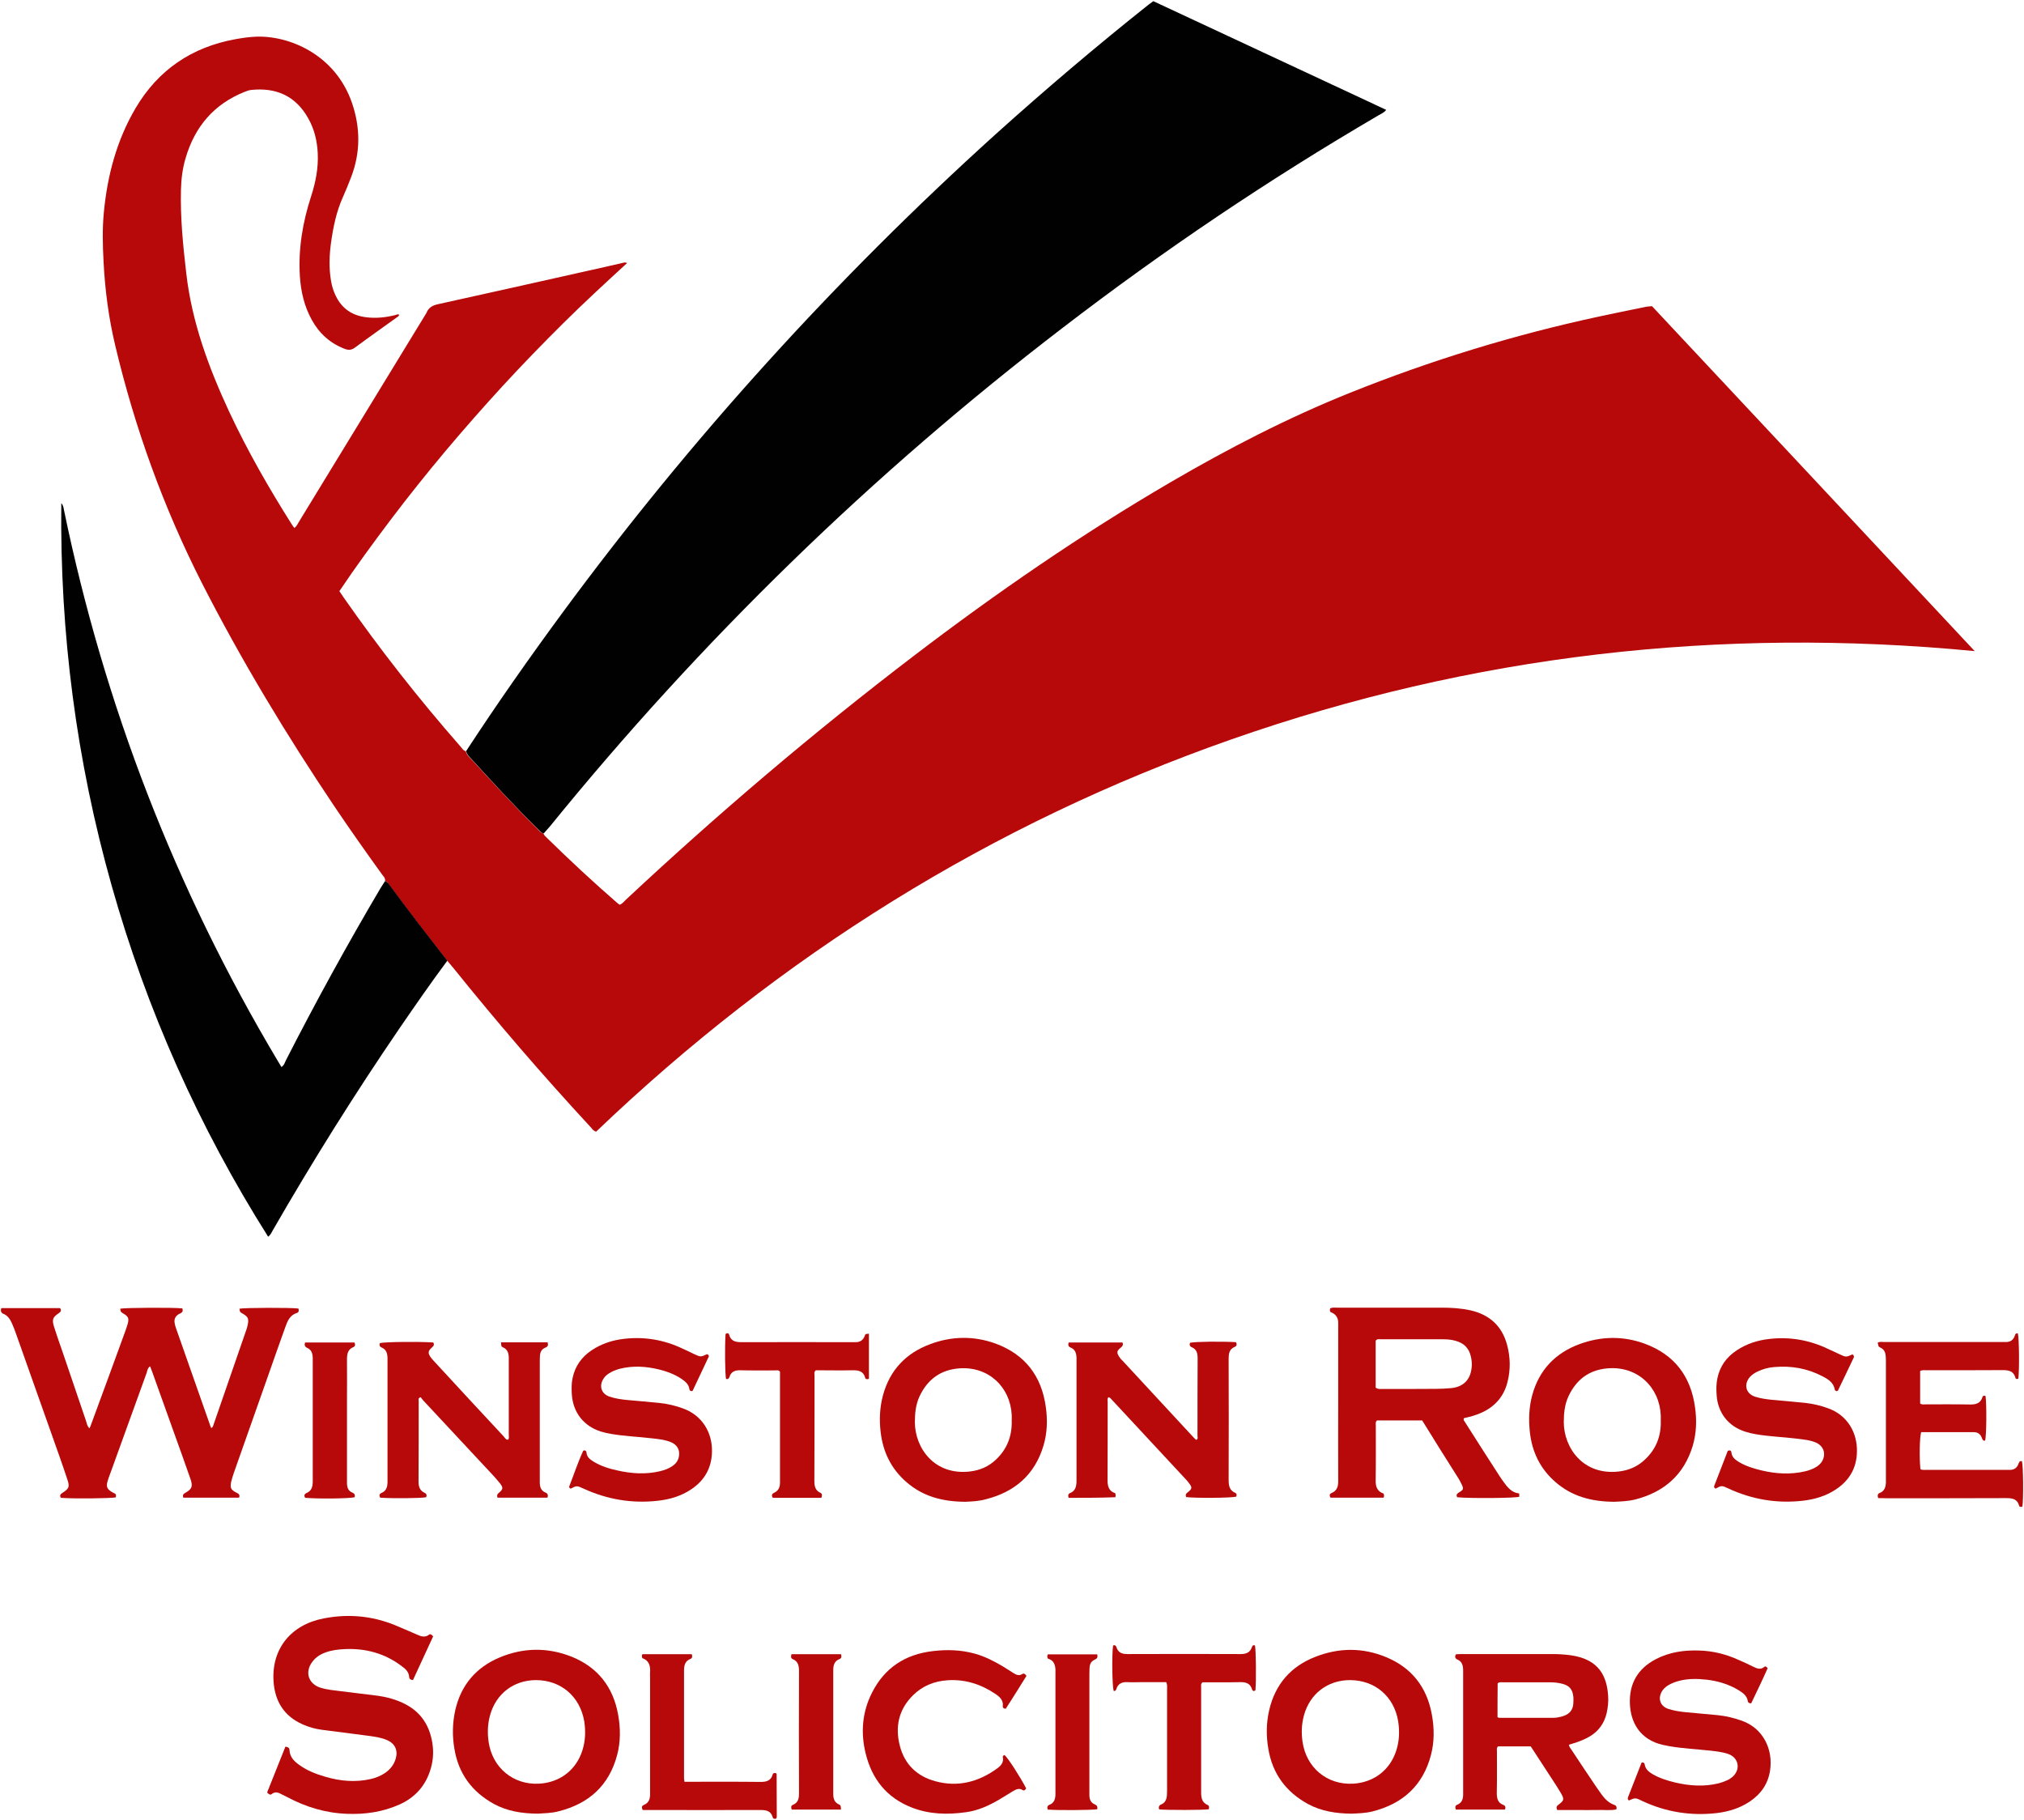
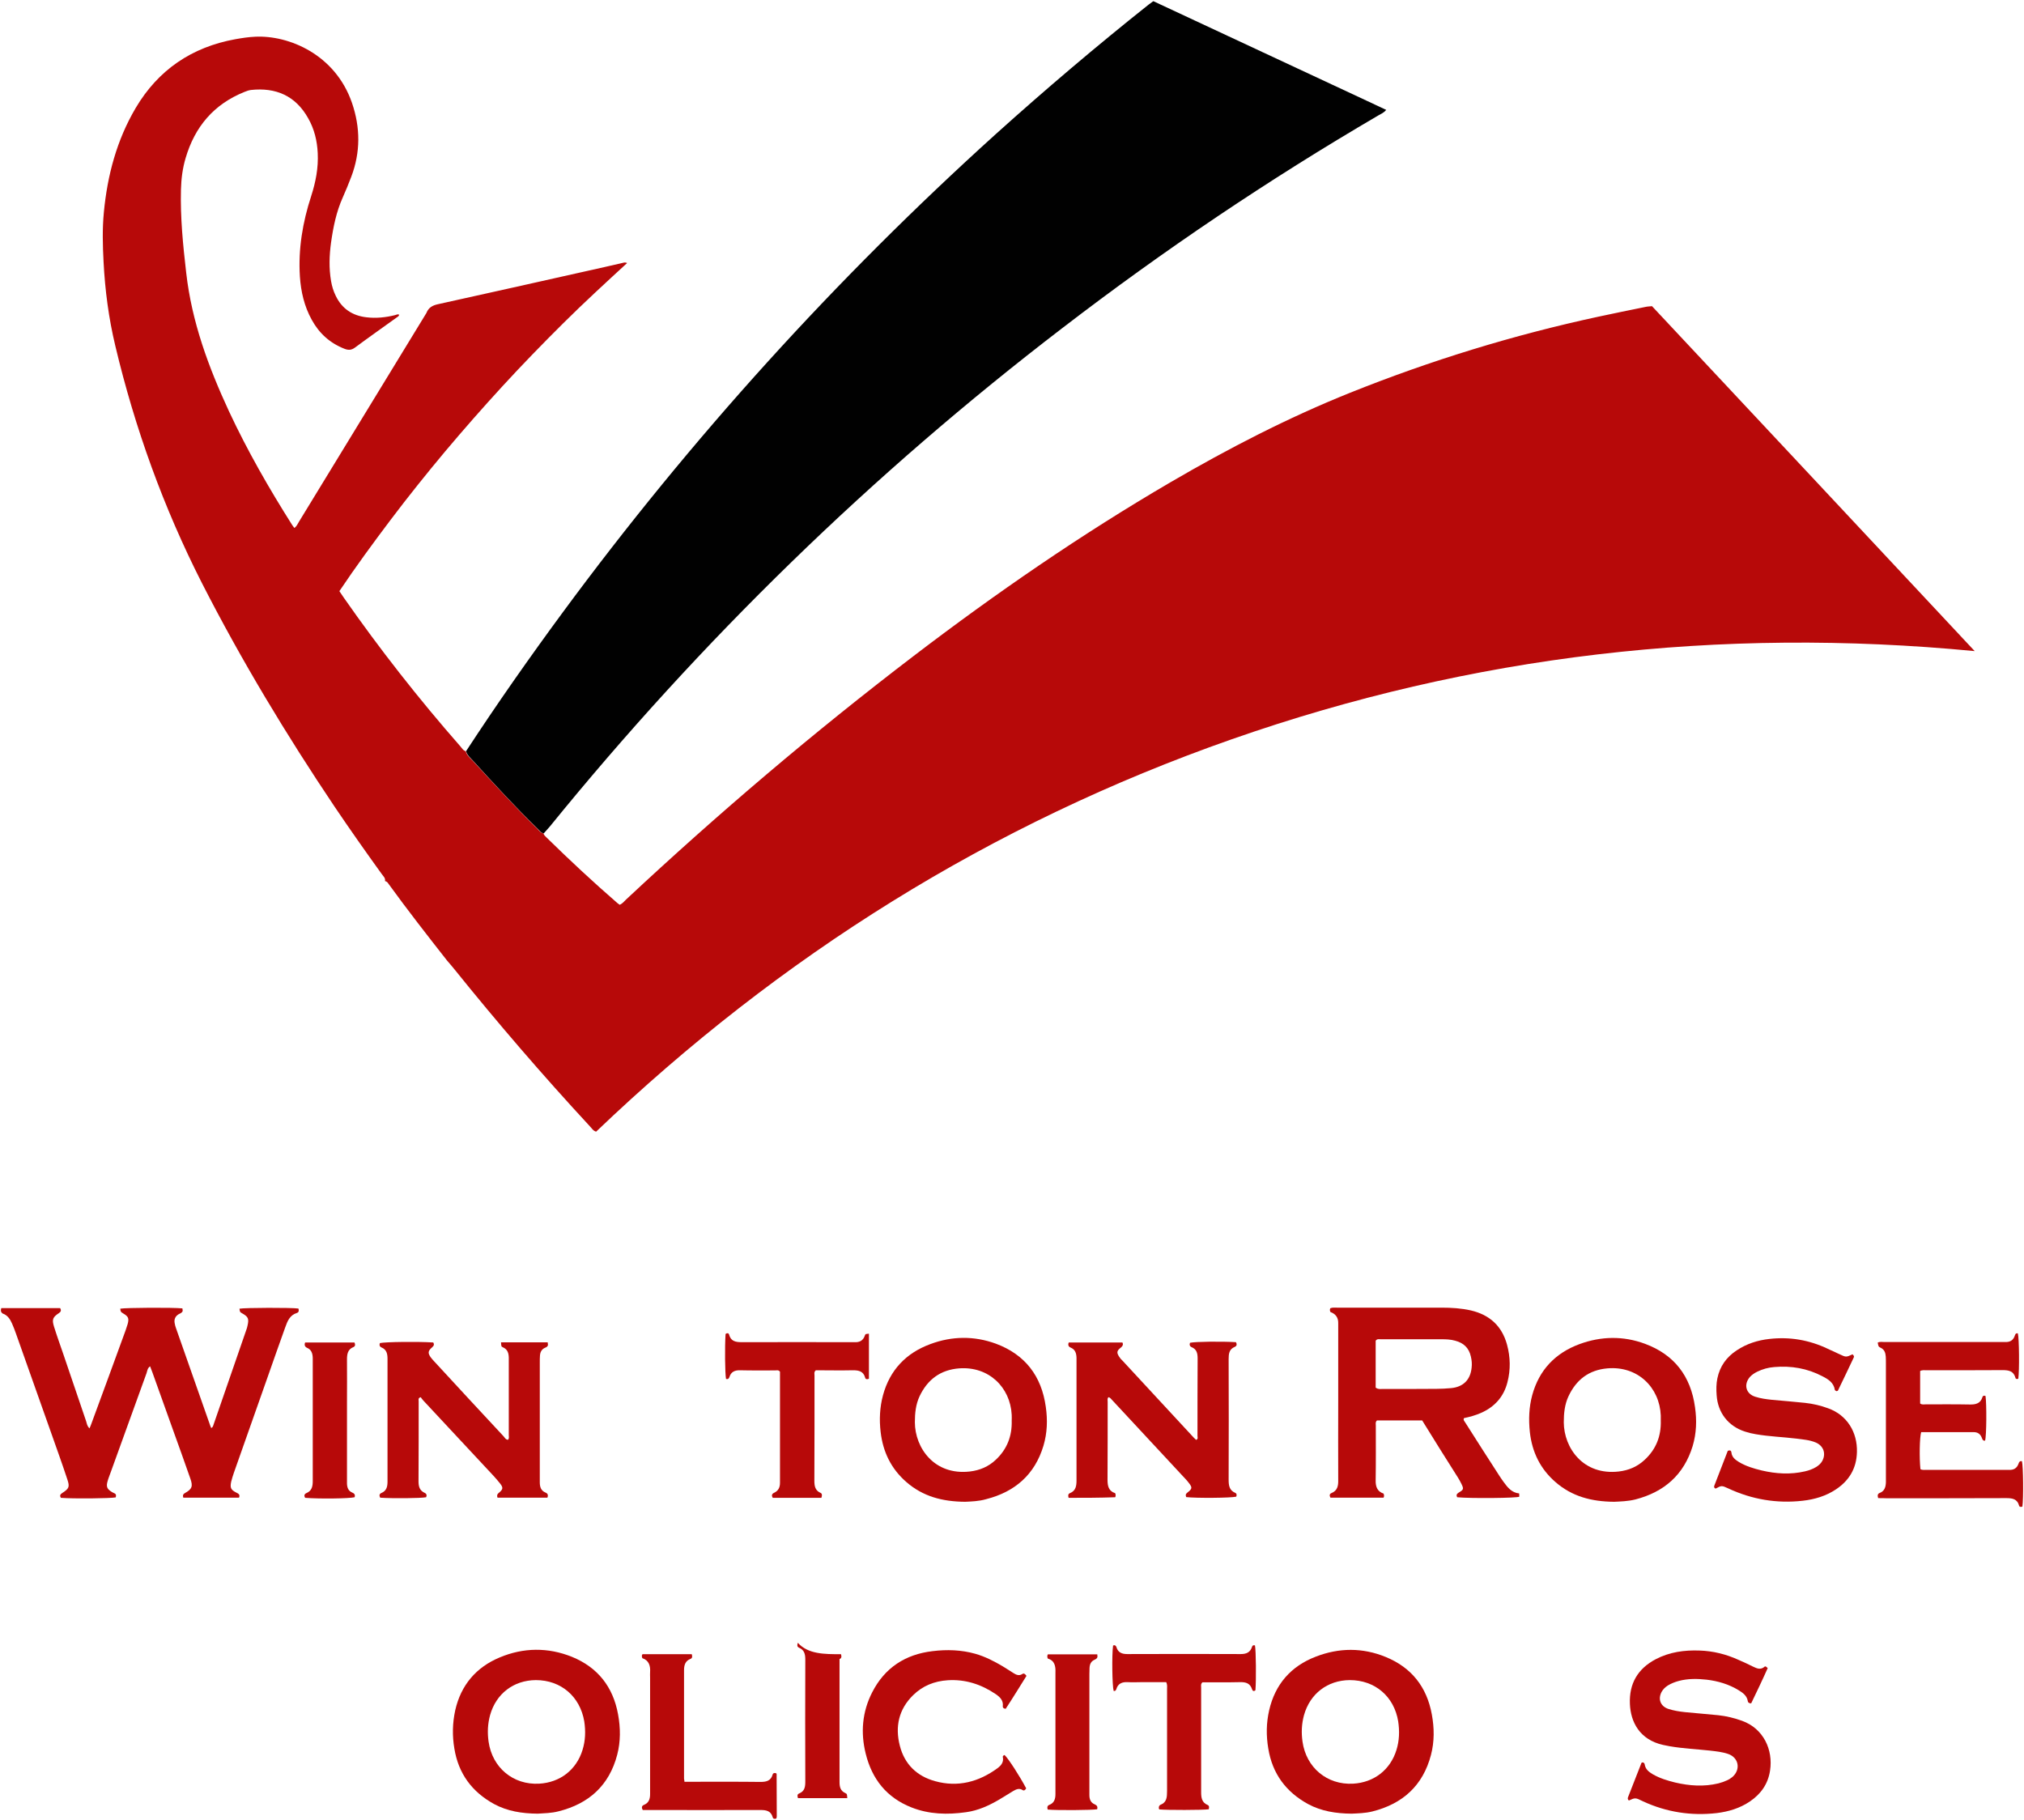
<svg xmlns="http://www.w3.org/2000/svg" version="1.1" id="Layer_1" x="0px" y="0px" viewBox="0 0 1383.6 1243.9" style="enable-background:new 0 0 1383.6 1243.9;" xml:space="preserve">
  <style type="text/css">
	.st0{fill:#B70909;}
	.st1{fill:#010101;}
</style>
  <g>
    <path class="st0" d="M263.2,602.3c0.4-2.2-1.3-3.4-2.3-4.9c-10.9-15.1-21.6-30.3-32-45.7c-33.1-49.3-63.8-100.1-90.8-153   c-26.3-51.7-45.9-106-59.3-162.4c-4.5-18.8-7-37.9-8-57.2c-0.6-11.3-0.9-22.7,0.2-34c2.4-25.2,8.8-49.3,21.7-71.2   c15.4-26.1,38.4-41.7,68.2-47.1c4.5-0.8,9-1.5,13.6-1.7c22.7-1.1,54.6,11.9,66.1,45.2c5.8,16.9,5.9,33.8-0.5,50.6   c-1.8,4.7-3.7,9.4-5.8,14.1c-4.4,9.8-6.5,20.2-8,30.8c-1.2,8.8-1.5,17.5,0,26.3c0.6,3.5,1.6,6.9,3.2,10.1   c4.2,8.8,11.4,13.6,21,14.7c6.6,0.8,13.2,0.1,19.6-1.5c0.9-0.2,1.8-0.9,2.8-0.2c-0.3,1.1-1.3,1.5-2.1,2.1   c-9.3,6.7-18.7,13.3-28,20.2c-2.5,1.9-4.6,2-7.4,0.9c-9.9-3.9-17.2-10.5-22.3-19.8c-5.1-9.2-7.4-19.2-8.1-29.6   c-1.2-18.8,1.9-37.1,7.7-54.9c3.1-9.6,5-19.3,4.5-29.4c-0.4-8.4-2.3-16.4-6.5-23.8c-8.7-15.6-22.3-21.2-39.1-19.4   c-1.5,0.2-3,0.7-4.4,1.3c-21,8.4-34,23.8-40.3,45.2c-2.1,7-3,14.2-3.2,21.5c-0.5,19.2,1.4,38.1,3.6,57.1   c3.8,33.4,15.2,64.3,29.2,94.5c12.6,27,27.4,52.8,43.3,77.9c0.4,0.6,0.8,1.1,1.4,1.9c1.7-1.1,2.3-2.9,3.2-4.3   c28.9-47.3,57.8-94.7,86.7-142c0.2-0.3,0.4-0.6,0.5-0.9c1.4-3.4,4-4.9,7.6-5.7c34-7.5,67.9-15.1,101.8-22.7   c8.2-1.8,16.5-3.7,24.7-5.6c0.8-0.2,1.6-0.5,3,0.1c-14.8,13.6-29.5,27.1-43.6,41.1c-14.2,14.1-28.1,28.4-41.6,43.1   c-13.4,14.6-26.5,29.5-39.2,44.6c-12.8,15.3-25.3,30.9-37.3,46.8c-12,15.9-23.8,32-35,48.7c1,1.5,1.9,2.9,2.9,4.3   c24.7,35.4,51.3,69.3,79.8,101.8c1.1,1.2,1.9,2.9,3.7,3.3c0.7,2.9,3.1,4.8,5,6.8c14.3,15.6,28.6,31.2,43.8,46.1   c1.3,1.3,2.3,2.9,4.3,3.3c0.3,1.2,1.3,2,2.1,2.8c15.7,15.4,31.8,30.4,48.4,44.8c0.5,0.4,1.1,0.8,1.6,1.2c1.8-0.7,3-2.2,4.3-3.5   c62.8-58.7,128.3-114.4,196.7-166.6c56.2-42.9,114.4-83,175.5-118.7c39.6-23.1,80.2-44.1,122.8-61.2c55.1-22.1,111.7-39.5,169.7-52   c10.7-2.3,21.5-4.5,32.3-6.7c1.3-0.3,2.7-0.3,4.4-0.5c73.2,78.2,146.6,156.6,220.6,235.8c-174.5-16.8-343.6,2.7-508,60.3   c-164.4,57.6-308.7,148-434.4,268.2c-2.1-0.6-3-2.4-4.3-3.7c-32.2-34.8-63.1-70.7-92.8-107.6c-1.6-2-3.3-3.9-4.9-5.8   c-13.5-17.2-27-34.5-39.9-52.3C265.1,603.4,264.4,602.5,263.2,602.3z" />
    <path class="st1" d="M371.7,569.7c-2-0.4-3-2.1-4.3-3.3c-15.2-14.8-29.5-30.4-43.8-46.1c-1.9-2.1-4.2-3.9-5-6.8   c21.1-32.3,43.2-63.8,66.1-94.9c87.7-119,186.5-228,296.2-327.1C714.7,61.1,749.4,31.6,785,3.3c1.1-0.8,2.1-1.6,3.4-2.5   c53,24.7,106,49.5,159.2,74.3c-1.6,2-3.5,2.7-5.2,3.7c-75.1,43.9-147.1,92.4-216.1,145.4C596,324,479.2,437.7,375.7,565.2   C374.4,566.7,373,568.2,371.7,569.7z" />
-     <path class="st1" d="M263.2,602.3c1.2,0.3,2,1.2,2.7,2.1c12.9,17.7,26.4,35,39.9,52.3c-11.3,15.2-22.1,30.8-32.8,46.4   c-30.6,44.8-59.4,90.8-86.5,137.9c-0.8,1.4-1.4,3.1-3.2,4.4c-47.3-74.9-83-155-107-240.1C52.2,519.9,40.9,432.8,41.9,344   c1.3,1.3,1.5,2.9,1.8,4.5c27.6,133.7,76.2,259.3,146.1,376.6c0.8,1.4,1.7,2.8,2.6,4.3c1.9-1.2,2.3-3.1,3.1-4.7   c20.4-39.9,41.9-79.1,64.7-117.7C261.2,605.4,262.2,603.8,263.2,602.3z" />
    <path class="st0" d="M0.9,894.2c13.6,0,26.9,0,40.2,0c0.9,1.5,0.6,2.5-0.8,3.4c-4.2,2.8-4.9,4.3-3.4,9.2c2,6.4,4.3,12.8,6.5,19.2   c5.2,15.2,10.3,30.4,15.5,45.6c0.5,1.5,0.6,3.3,2.3,4.8c0.6-1.4,1.1-2.6,1.5-3.8c7.8-21.1,15.5-42.2,23.2-63.3   c0.5-1.4,1-2.9,1.4-4.3c1-3.8,0.4-5.1-3-7.1c-1.8-1.1-1.8-1.1-2.1-3.3c3.6-0.7,36.2-0.9,42.5-0.2c0.1,0.6,0.2,1.3,0.2,1.7   c-0.5,1.5-1.8,1.7-2.8,2.3c-2.3,1.4-3.2,3.5-2.7,6.1c0.2,1.2,0.5,2.3,0.9,3.4c7.8,22.3,15.7,44.6,23.5,66.9   c0.2,0.5,0.4,0.9,0.6,1.4c1.1-0.5,1.3-1.5,1.6-2.4c7.4-21.4,14.8-42.8,22.2-64.2c0.4-1.1,0.8-2.2,1-3.4c1.1-4.8,0.5-6.1-3.8-8.5   c-1.4-0.8-1.4-0.8-1.7-3.1c3.8-0.7,35.5-0.8,40.3-0.1c0.4,1.2,0.4,2.5-1,3c-4.9,1.5-6.5,5.6-8,9.8c-4.1,11.3-8,22.6-12,33.9   c-7.7,21.8-15.4,43.6-23.1,65.5c-0.7,2.1-1.4,4.2-1.9,6.3c-0.8,4.1-0.2,5.4,3.5,7.3c1.4,0.7,2.8,1.3,1.9,3.5c-12.5,0-25.2,0-38.1,0   c-0.4-1.4-0.4-2.3,1.2-3.2c4.8-2.7,5.5-4.6,3.6-9.9c-3.9-11.2-7.9-22.3-11.9-33.4c-4.7-13-9.3-26.1-14-39.1c-0.5-1.4-1-2.7-1.6-4.2   c-1.8,1.2-1.9,3.1-2.4,4.6c-8.1,22.4-16.2,44.8-24.3,67.2c-0.7,2.1-1.6,4.1-2.2,6.2c-1.3,4.2-0.7,5.8,2.9,8   c0.6,0.3,1.2,0.6,1.8,0.9c1.1,0.6,1,1.6,0.7,2.7c-3.7,0.7-28.5,1-37.5,0.3c-0.8-1.3-0.6-2.3,0.8-3.2c4.8-3.1,5.4-4.2,3.6-9.5   c-3.5-10.6-7.3-21.1-11-31.6c-8.1-22.8-16.1-45.5-24.2-68.3c-0.8-2.2-1.6-4.4-2.6-6.6c-1.3-3-3.1-5.7-6.4-6.8   C0.9,897.2,0.2,896.3,0.9,894.2z" />
    <path class="st0" d="M972.2,971c-10.5,0-20.8,0-30.9,0c-1.2,1.1-0.8,2.4-0.8,3.5c0,12.5,0.1,25-0.1,37.5c-0.1,4.4,1.2,7.6,5.4,9   c0.4,1,0.5,1.8,0,2.8c-12,0-24.2,0-36.3,0c-0.7-1.3-0.8-2.5,0.6-3.1c4.3-1.7,4.8-5.2,4.7-9.1c-0.1-17.8,0-35.5,0-53.3   c0-16.7,0-33.5,0-50.2c0-1.2,0-2.4,0-3.6c0.1-3.9-1.9-6.4-5.3-7.6c-0.5-1-0.5-1.8-0.1-2.6c1.5-0.6,3-0.4,4.5-0.4   c23.8,0,47.7,0,71.5,0c6.8,0,13.5,0.4,20.1,1.9c12.8,3,21.2,10.6,24.7,23.4c2.3,8.5,2.5,17.1,0.3,25.6c-2.5,10-8.8,17-18.2,21.1   c-3.7,1.6-7.6,2.7-11.5,3.5c-0.7,1.2,0.2,2,0.7,2.8c7.8,12.3,15.6,24.5,23.5,36.7c0.9,1.4,1.9,2.8,2.9,4.2   c2.7,3.7,5.5,7.3,10.6,7.8c0.1,1,0.1,1.6,0.1,2.2c-0.9,1-33.6,1.3-42.5,0.4c-0.7-1.4-0.4-2.3,1.1-3.2c3.4-2,3.5-2.5,1.8-6   c-0.7-1.4-1.4-2.7-2.2-4C988.7,997.5,980.5,984.5,972.2,971z M940.4,948.6c1.6,1.1,2.8,0.9,4,0.9c12.5,0,25,0,37.5-0.1   c3.4,0,6.8-0.2,10.1-0.5c8.3-0.8,13.2-5.7,14-14c0.3-2.5,0.1-5-0.5-7.5c-1.3-6-5-9.4-10.7-10.9c-3.1-0.9-6.3-1-9.5-1   c-13.8,0-27.7,0-41.5,0c-1.1,0-2.4-0.4-3.4,1c0,9.6,0,19.4,0,29.1C940.4,946.6,940.4,947.6,940.4,948.6z" />
-     <path class="st0" d="M296.1,1118.6c-4.6,10-9.2,20-13.8,29.9c-1.6-0.2-2.5-0.7-2.6-2.1c-0.2-3.7-2.7-5.7-5.3-7.6   c-11.4-8.6-24.4-12.1-38.5-11.5c-4.6,0.2-9.1,0.7-13.4,2.3c-3.6,1.3-6.7,3.3-9,6.4c-5.3,7-2.7,15.1,5.6,17.7   c4.5,1.4,9.3,1.8,14,2.4c8.4,1.1,16.8,2,25.2,3.1c6.2,0.9,12.2,2.5,17.9,5.3c11.4,5.6,17.5,14.9,19.4,27.3c1,6.5,0.4,12.8-1.7,19   c-3.5,10.5-10.5,18-20.5,22.6c-11.5,5.2-23.6,7-36.1,6.5c-14.6-0.5-28.2-4.6-41.1-11.5c-1.2-0.6-2.4-1.2-3.6-1.8   c-2.3-1.3-4.6-2.1-7-0.1c-0.9,0.7-1.9,0-3-1.2c4.1-10.2,8.3-20.7,12.5-31.3c1.6,0.2,2.7,0.6,2.8,2.3c0.2,4.8,3.2,7.7,6.7,10.2   c5.4,3.9,11.6,6.3,17.9,8.1c10.2,3,20.6,3.9,31,1.5c3.1-0.7,6.1-1.9,8.9-3.6c4-2.5,6.9-5.9,8.2-10.6c1.5-5.6-0.7-10.1-6-12.4   c-4.2-1.8-8.8-2.4-13.3-3c-10.6-1.4-21.1-2.7-31.7-4.1c-4.4-0.6-8.6-1.8-12.6-3.6c-12.8-5.6-19.1-15.8-20-29.4   c-1.5-22.2,11.8-38.8,34.4-43.1c16.5-3.2,32.6-1.8,48.3,4.5c5.2,2.1,10.2,4.4,15.4,6.6c2.7,1.2,5.3,2.2,8.1,0.1   C294,1116.8,295,1117.2,296.1,1118.6z" />
-     <path class="st0" d="M1028.8,1237c-11.2,0-22.5,0-33.6,0c-0.5-1.5-0.6-2.7,0.8-3.2c3.9-1.6,4.3-4.7,4.2-8.3c0-27.7,0-55.5,0-83.2   c0-3.4-0.4-6.4-4-7.9c-1.5-0.6-1.8-1.9-1-3.5c1.1-0.1,2.3-0.2,3.4-0.2c21,0,42,0,62.9,0c4.1,0,8.1,0.3,12.1,0.8   c19.9,2.7,24.8,14.9,25.7,27.5c0.3,4.1-0.1,8.1-1,12.1c-1.6,6.7-5.2,12-11.2,15.7c-3.5,2.1-7.2,3.6-11.1,4.8   c-1.1,0.3-2.2,0.7-3.5,1.1c0.2,1.5,1.1,2.5,1.8,3.5c5.6,8.5,11.2,16.9,16.9,25.3c1.2,1.8,2.5,3.6,3.8,5.4c2.2,3,4.9,5.6,8.5,6.9   c1.3,0.4,1.9,1.3,1.4,3.1c-4.3,0.9-8.8,0.2-13.2,0.4c-4.6,0.1-9.1,0-13.7,0c-4.5,0-9.1,0-13.5,0c-0.7-1.6-0.6-2.5,0.6-3.4   c4.2-3.2,4.4-3.8,1.9-8.2c-2-3.4-4.1-6.6-6.2-9.8c-4.8-7.4-9.6-14.7-14.4-22.1c-7.5,0-15,0-22.3,0c-1.2,1-0.8,2.3-0.8,3.4   c0,9.5,0.1,18.9-0.1,28.4c0,3.7,0.6,6.7,4.4,8.2C1029.3,1234.4,1029.3,1235.6,1028.8,1237z M1023.7,1173.9c0.7,0.2,1,0.4,1.4,0.4   c12.2,0,24.3,0,36.5,0c2.4,0,4.7-0.5,7-1.2c4.1-1.3,6.6-4,6.9-8.4c0.1-1.7,0.2-3.4,0-5c-0.5-4.8-2.7-7.4-7.2-8.6   c-2.9-0.8-6-1.1-9-1.1c-10.6,0-21.3,0-31.9,0c-1.1,0-2.4-0.3-3.6,0.7C1023.7,1158.2,1023.7,1165.9,1023.7,1173.9z" />
    <path class="st0" d="M342.5,917.6c10.6,0,21.2,0,31.9,0c0.1,0.8,0.1,1.4,0.2,1.9c-0.4,1.2-1.2,1.5-2,1.8c-2.5,1.1-3.4,3.2-3.5,5.7   c-0.1,1.4-0.1,2.7-0.1,4.1c0,26.4,0,52.8,0,79.2c0,1,0,2,0,3c0,3,0.7,5.7,3.9,7c1.5,0.6,2,1.7,1.3,3.5c-11.2,0-22.5,0-34.1,0   c-0.4-1.2-0.5-2.2,0.9-3.3c3-2.5,3.1-3.6,0.7-6.6c-1.4-1.7-2.8-3.4-4.3-5c-16-17.2-32.1-34.4-48.1-51.6c-0.7-0.7-1.2-1.6-1.7-2.2   c-2,0.6-1.4,1.8-1.4,2.7c0,18.3,0,36.5-0.1,54.8c0,3.5,0.7,6.3,4.2,7.9c1.3,0.6,1.6,1.7,1,3c-3.8,0.7-22.6,0.9-31.4,0.3   c-0.7-1.3-0.7-2.6,0.8-3.2c3.6-1.5,4.2-4.4,4.2-7.9c0-27.9,0-55.8,0-83.7c0-3.4-0.5-6.4-4.1-7.9c-1.3-0.5-1.6-1.7-1.1-3   c3.8-0.8,25.7-1.1,36.5-0.4c0.7,1.3,0.5,2.2-0.8,3.3c-2.9,2.5-3,3.9-1,6.8c0.7,1,1.5,1.8,2.3,2.7c15.8,17.2,31.7,34.3,47.6,51.4   c0.8,0.9,1.4,2.3,3,2.3c0.9-1,0.5-2.3,0.5-3.4c0-16.9,0-33.8,0-50.8c0-0.7,0-1.4,0-2c-0.1-3-0.8-5.6-4-7   C342.6,920.5,342.7,920.3,342.5,917.6z" />
    <path class="st0" d="M730.5,1023.9c-0.4-1.4-0.5-2.6,0.9-3.2c4.1-1.6,4.5-5.1,4.5-8.8c0-10,0-20,0-29.9c0-16.6,0-33.2,0-49.7   c0-1.4,0-2.7,0-4.1c-0.1-3-0.8-5.7-4-7c-1.5-0.6-2-1.8-1.3-3.5c12.2,0,24.5,0,36.7,0c0.7,1.6,0.1,2.5-1.1,3.5   c-2.8,2.2-3,3.4-1.1,6.3c0.6,1,1.4,1.9,2.3,2.7c16.2,17.5,32.4,35,48.6,52.5c0.5,0.6,1.2,1.1,1.7,1.6c1.5-0.7,0.9-1.8,0.9-2.7   c0-17.6,0-35.2,0.1-52.8c0-3.5-0.5-6.4-4.1-7.9c-1.3-0.5-1.6-1.7-1.1-3c3.8-0.8,21.7-1,31.4-0.4c0.7,1.3,0.7,2.6-0.8,3.2   c-3.9,1.6-4.2,4.8-4.2,8.4c0.1,27.4,0.1,54.8,0,82.2c0,3.9,0.3,7.4,4.5,9.2c1.1,0.5,1.1,1.6,0.7,2.6c-3.5,0.9-27.3,1.1-34.2,0.3   c-0.5-1.2-0.5-2.1,0.7-3c3.5-2.7,3.6-3.5,1-6.8c-1.1-1.5-2.4-2.8-3.7-4.2c-16.2-17.5-32.5-34.9-48.7-52.4c-0.7-0.7-1.2-1.6-2.4-1.9   c-1,0.8-0.6,2.1-0.6,3.2c0,17.8,0,35.5-0.1,53.3c0,4.3,0.8,7.7,5.2,9.1c0.5,1,0.4,1.8,0.1,2.8   C751.6,1023.9,741,1023.9,730.5,1023.9z" />
    <path class="st0" d="M659.8,1026.6c-15.7-0.1-28.9-3.7-40.1-13.4c-10.5-9.1-16.1-20.6-17.7-34.3c-1-8.5-0.6-16.9,1.6-25.1   c4.7-17.3,15.8-28.9,32.4-35c14.7-5.5,29.9-5.7,44.7-0.3c20,7.4,31.3,22.1,34.2,43.2c1.3,9,1,17.9-1.6,26.6   c-5.9,19.7-19.5,31.5-39.1,36.5C669.1,1026.3,663.8,1026.4,659.8,1026.6z M691.6,971.2c0-1.4,0.1-2.7,0-4.1   c-1-18.7-15.6-33.2-35.9-31.7c-12.9,1-21.7,7.7-27.1,19.1c-2.6,5.6-3.2,11.6-3.2,17.8c0.1,17.5,13.3,36.4,37.6,33.6   c6.8-0.8,12.7-3.3,17.7-8C688.4,990.7,691.9,981.7,691.6,971.2z" />
    <path class="st0" d="M1103.5,1026.6c-15.7-0.1-28.9-3.7-40.1-13.4c-10.5-9.1-16.1-20.6-17.6-34.3c-0.9-8.5-0.6-16.9,1.6-25.1   c4.7-17.3,15.8-28.9,32.4-35c14.7-5.4,29.9-5.7,44.7-0.2c20,7.4,31.3,22.1,34.2,43.3c1.3,9,1,17.9-1.6,26.6   c-6,19.7-19.5,31.4-39.1,36.5C1112.8,1026.3,1107.5,1026.4,1103.5,1026.6z M1135.3,971.2c0-1.2,0-2.4,0-3.6   c-0.8-19.1-15.7-34-36.5-32.2c-12.7,1.1-21.3,7.8-26.6,19.1c-2.6,5.6-3.2,11.6-3.2,17.8c0.1,17.5,13.3,36.4,37.6,33.6   c6.8-0.8,12.7-3.3,17.7-8C1132.1,990.7,1135.6,981.7,1135.3,971.2z" />
    <path class="st0" d="M367.6,1239.8c-11-0.1-20.7-1.7-29.7-6.5c-15.2-8.3-24.5-20.8-27.3-38c-1.5-8.8-1.3-17.5,0.6-26.2   c3.9-17.2,14.3-29.4,30.4-36.1c16.2-6.8,33-7,49.4-0.4c17.6,7.2,28.1,20.5,31.5,39.3c1.7,9.2,1.8,18.6-0.6,27.7   c-5.5,20.9-19.3,33.4-40.1,38.6C376.9,1239.5,371.8,1239.5,367.6,1239.8z M366.3,1148.5c-15.2,0.1-27.2,9.3-31.3,24   c-1.6,5.9-1.9,11.9-1,18.1c2.5,17.7,16.8,29.7,34.6,28.7c14.2-0.8,25.4-9.4,29.6-23c2-6.4,2.2-12.9,1.2-19.6   C396.5,1159.7,383.5,1148.5,366.3,1148.5z" />
    <path class="st0" d="M923.9,1239.8c-10.8-0.1-20.6-1.7-29.6-6.5c-15.2-8.3-24.5-20.8-27.3-38c-1.5-8.8-1.4-17.5,0.6-26.2   c4.1-17.8,14.9-30.1,31.8-36.6c15.9-6.2,32.1-6.3,47.9,0.2c17.6,7.2,28.1,20.5,31.5,39.3c1.7,9.2,1.8,18.6-0.6,27.7   c-5.5,20.9-19.3,33.4-40.1,38.6C933.3,1239.5,928.3,1239.6,923.9,1239.8z M922.7,1148.5c-15.2,0.1-27.2,9.3-31.3,24   c-1.6,5.9-1.9,11.9-1,18.1c2.5,17.7,16.8,29.7,34.6,28.7c14.2-0.8,25.4-9.4,29.6-23c2-6.4,2.2-12.9,1.2-19.6   C953,1159.7,940,1148.5,922.7,1148.5z" />
    <path class="st0" d="M1113.5,1230.8c-0.8-0.6-0.9-1.4-0.6-2.2c3.1-7.9,6.1-15.7,9.2-23.5c0.1-0.1,0.3-0.2,0.4-0.3   c1-0.1,1.6,0.3,1.8,1.3c0.5,3.4,2.9,5.2,5.6,6.8c4.7,2.7,9.9,4.3,15.2,5.6c9.8,2.3,19.7,3,29.6,0.6c2-0.5,3.9-1.2,5.7-2   c1.4-0.6,2.7-1.4,3.9-2.4c5.8-5.1,4.3-13.2-2.9-15.7c-4-1.4-8.2-1.8-12.4-2.3c-9.2-1-18.5-1.4-27.7-3c-1.5-0.3-3-0.6-4.5-0.9   c-16-3.6-22.1-15.7-22.6-28c-0.6-13.8,5.3-24.1,17.7-30.6c9.4-4.9,19.5-6.3,30-5.9c9.2,0.3,18,2.5,26.4,6.3c3.4,1.5,6.8,3,10.1,4.7   c2.7,1.3,5.2,2.4,7.9,0c0.6-0.5,1.2,0.2,2.1,1c-3.6,8.1-7.5,16.2-11.3,24.1c-1.5,0-2.2-0.6-2.3-1.5c-0.6-3.8-3.4-5.7-6.3-7.5   c-6.7-4.1-14.2-6.3-21.9-7.2c-6.4-0.7-12.8-0.8-19.1,0.9c-2.6,0.7-5.1,1.7-7.4,3.1c-1.7,1.1-3.2,2.5-4.2,4.3   c-2.7,5-0.8,9.9,4.6,11.7c3.7,1.2,7.6,1.8,11.4,2.2c7.6,0.8,15.2,1.3,22.7,2.1c5.6,0.6,10.9,1.9,16.2,3.8   c14.8,5.3,21.4,19.9,19.2,34.1c-1.4,9.1-6.2,15.9-13.7,21c-6.9,4.7-14.6,7-22.7,8c-17.5,2-34.3-0.6-50.4-8   C1118,1228.8,1117.9,1228.8,1113.5,1230.8z" />
-     <path class="st0" d="M472.7,951c-0.7-0.2-1.3-0.5-1.4-1.2c-0.4-3.6-2.9-5.5-5.7-7.4c-4.6-3-9.6-4.9-14.9-6.2   c-9-2.2-18-2.8-27.1-0.5c-2.6,0.7-5.1,1.7-7.4,3.2c-1.4,0.9-2.7,2-3.6,3.5c-3.3,4.9-1.6,10.4,4,12.3c3.8,1.3,7.9,1.9,11.9,2.3   c7.6,0.7,15.2,1.3,22.7,2.1c5.4,0.6,10.6,1.8,15.7,3.7c12.9,4.6,20.2,16.3,19.8,29.9c-0.3,11-5.2,19.4-14.2,25.4   c-6.9,4.6-14.6,6.9-22.8,7.8c-17.7,2-34.7-0.9-50.8-8.3c-4.6-2.1-4.7-2.1-8.7,0c-0.8-0.2-1.3-0.9-1.1-1.4   c3.2-8.2,5.9-16.5,9.6-24.5c0.1-0.1,0.3-0.1,0.5-0.2c0.9-0.1,1.6,0.3,1.7,1.3c0.2,3.3,2.6,5,5.1,6.5c5,3,10.5,4.7,16.1,5.9   c9.7,2.2,19.4,2.8,29.1,0.5c2.8-0.7,5.5-1.6,8-3.2c2.4-1.5,4.1-3.5,4.8-6.3c1.1-4.8-0.9-8.6-5.7-10.5c-4.1-1.6-8.5-2-12.9-2.5   c-9.2-1.1-18.5-1.4-27.7-3c-2.3-0.4-4.7-0.9-6.9-1.6c-11.8-3.7-19.1-13.1-19.9-25.4c-0.2-3.7-0.3-7.4,0.5-11.1   c1.7-8.2,6.2-14.5,13.1-19.1c6.8-4.5,14.2-6.9,22.2-7.8c14-1.6,27.3,0.7,39.9,6.7c2.6,1.2,5.2,2.4,7.8,3.7c4.6,2.1,4.6,2.1,8.9,0.1   c0.8,0.3,1.6,0.9,1.1,1.9c-3.6,7.6-7.2,15.3-10.8,22.9C473.5,950.8,473,950.9,472.7,951z" />
    <path class="st0" d="M1266.4,925.8c0.7,0.8,1.2,1.2,0.9,2c-3.6,7.6-7.2,15.2-10.9,22.8c-0.1,0.2-0.6,0.3-1,0.4   c-0.4-0.3-1.1-0.5-1.1-0.9c-0.8-5-4.6-7.3-8.5-9.3c-10.3-5.4-21.3-7.3-32.9-6.3c-4.1,0.3-8,1.4-11.7,3.2c-1.8,0.9-3.5,2-4.9,3.5   c-4.5,5.1-2.9,11.6,3.6,13.6c3.7,1.2,7.6,1.7,11.4,2.1c7.6,0.7,15.2,1.3,22.7,2.1c5.4,0.6,10.6,1.8,15.7,3.7   c12.9,4.6,20.1,16.3,19.7,30c-0.3,11-5.2,19.3-14.3,25.4c-6.9,4.6-14.7,6.9-22.8,7.8c-17.7,2-34.7-0.9-50.8-8.4   c-4.6-2.1-4.6-2.1-8.7,0.1c-0.9-0.4-1.3-1-0.9-2c3.1-8,6.2-16,9.2-23.8c1.6-0.7,2.4-0.1,2.5,1.1c0.3,3.3,2.7,5,5.1,6.5   c4.8,2.9,10.2,4.5,15.6,5.8c9.8,2.3,19.7,2.9,29.6,0.6c2.6-0.6,5.2-1.5,7.5-2.9c1.8-1.1,3.3-2.4,4.3-4.2c2.7-5,0.9-10.3-4.4-12.6   c-4.3-1.8-8.8-2.1-13.4-2.7c-9.2-1.1-18.5-1.4-27.7-3c-2.5-0.4-5-1-7.4-1.8c-11.4-3.7-18.5-12.9-19.3-24.8   c-0.3-3.9-0.3-7.8,0.5-11.6c1.7-8.2,6.2-14.5,13.2-19.1c6.8-4.5,14.2-6.9,22.3-7.8c14-1.6,27.3,0.7,39.9,6.7   c2.6,1.2,5.2,2.4,7.8,3.6C1261.9,927.8,1261.9,927.9,1266.4,925.8z" />
    <path class="st0" d="M1283.9,1024.1c-0.6-1.9-0.3-3,1-3.5c3.4-1.3,4.2-4.1,4.3-7.4c0-1.2,0-2.4,0-3.6c0-25.9,0-51.8,0-77.7   c0-1.5,0-3-0.1-4.6c-0.2-2.7-1-4.9-3.7-6.1c-1.4-0.7-1.3-0.9-1.8-3.4c1.5-0.8,3.2-0.4,4.8-0.4c26.2,0,52.5,0,78.7,0   c1.4,0,2.7,0,4.1,0c2.8,0,4.8-1.1,5.9-3.8c0.4-1,0.6-2.5,2.3-2.1c0.9,3.4,1.1,25.5,0.3,31c-0.9,0.3-1.8,0.3-2-0.8   c-1.3-4.5-4.6-5.1-8.7-5.1c-17.3,0.1-34.5,0.1-51.8,0.1c-1.5,0-3-0.3-4.6,0.5c0,7.4,0,14.8,0,22.2c1.2,1,2.7,0.6,4,0.6   c10,0,20-0.1,29.9,0.1c4.1,0.1,7.4-0.7,8.7-5.1c0.3-1,1.2-1.1,2.1-0.7c0.8,5.5,0.7,27.2-0.3,30.5c-1.6,0.3-1.9-1.1-2.3-2.1   c-1-2.5-2.8-3.7-5.5-3.7c-12,0-24,0-35.9,0c-1.1,3.6-1.3,17.8-0.5,25.3c1.4,0.8,3,0.4,4.4,0.5c18.1,0,36.2,0,54.3,0   c0.7,0,1.4,0,2,0c3.1,0.1,5.2-1.1,6.3-4.1c0.4-1.2,0.9-2.2,2.4-1.8c0.9,3.5,1.1,25.5,0.3,31c-0.9,0.3-2,0.3-2.2-0.5   c-1.3-4.9-4.8-5.3-9-5.3c-27.2,0.1-54.5,0.1-81.7,0.1C1287.7,1024.1,1285.9,1024.1,1283.9,1024.1z" />
    <path class="st0" d="M686.7,1199.7c2.7,2.5,10.4,14.5,14.8,22.8c-0.5,0.9-1.4,1.9-2.4,1.2c-2.5-1.6-4.5-0.5-6.6,0.7   c-3.2,1.9-6.3,3.9-9.5,5.8c-7,4.1-14.4,7.5-22.6,8.6c-12.7,1.8-25.3,1.5-37.4-3.3c-16.9-6.7-26.9-19.3-31.2-36.7   c-3.6-14.4-2.4-28.6,4.4-41.9c8.6-16.9,22.7-26,41.3-28.2c9.8-1.2,19.6-0.9,29.2,1.8c6.7,1.9,12.9,5.1,18.8,8.6   c2.5,1.5,4.9,3.1,7.3,4.6c1.9,1.2,3.9,2.1,6.1,0.6c1.1-0.7,1.9,0.1,2.8,1.3c-4.7,7.5-9.4,15.2-14.2,22.5c-1.6-0.1-2.1-0.9-2-1.7   c0.5-4-1.9-6.3-4.8-8.3c-9.9-6.7-20.8-10.3-32.9-9.5c-9.1,0.6-17.1,3.8-23.6,10.2c-9.9,9.7-12.4,21.6-9.1,34.5   c3.2,12.7,11.7,20.9,24.2,24.3c15.5,4.3,29.8,0.5,42.6-8.9c2.4-1.8,4.2-3.9,3.7-7.3C685.2,1200.7,685.8,1200,686.7,1199.7z" />
    <path class="st0" d="M561.5,1023.9c-11,0-22.1,0-33.2,0c-1-1.5-0.7-2.7,0.8-3.4c3-1.4,4.1-3.7,4.1-6.9c0-25.4,0-50.7,0-75.9   c-1-1.4-2.3-0.9-3.4-0.9c-7.9,0-15.9,0.1-23.8-0.1c-3.6-0.1-6.3,1-7.4,4.7c-0.4,1.2-1.2,1.6-2.3,1.2c-0.7-3.9-0.9-21.9-0.3-30.7   c1-0.8,2.1-0.7,2.4,0.4c1.2,4.6,4.5,5.2,8.6,5.2c25.2-0.1,50.4,0,75.6,0c0.5,0,1,0,1.5,0c3.4,0.2,5.9-1,7.1-4.5   c0.4-1.2,0.6-1.1,2.8-1.3c0,10.3,0,20.6,0,30.8c-1.2,0.5-2.3,0.5-2.6-0.8c-1.2-4.3-4.3-5-8.2-5c-8.6,0.2-17.2,0-25.5,0   c-1.4,1.2-0.9,2.5-0.9,3.6c0,24,0,48-0.1,72c0,3.7,0.6,6.7,4.4,8.3C562.1,1021.2,562,1022.4,561.5,1023.9z" />
    <path class="st0" d="M826.3,1236.8c-3.9,0.6-28.9,0.6-33.8,0.1c-0.4-0.6-0.4-1.2-0.3-1.7c0.2-1,0.9-1.4,1.4-1.6   c2.9-1.2,3.9-3.5,4.1-6.4c0-1,0.1-2,0.1-3c0-23.2,0-46.3,0-69.5c0-1.5,0.3-3-0.6-4.8c-5.5,0-11.1,0-16.6,0c-3.2,0-6.4,0.2-9.6,0   c-3.8-0.2-6.7,0.8-7.9,4.8c-0.3,0.9-0.8,1.4-1.8,1.2c-1-3.3-1.3-24.8-0.4-31c1.2-0.6,1.9,0,2.3,1.1c1.1,3.7,3.8,4.7,7.4,4.7   c25.9-0.1,51.8-0.1,77.6,0c3.9,0,6.5-1.2,7.7-5c0.3-1,1.1-1.2,2-0.9c0.7,3.6,0.9,23.5,0.3,30.7c-1.1,0.8-1.9,0.5-2.3-0.7   c-1.3-4.2-4.3-5-8.3-4.9c-8.6,0.2-17.2,0.1-25.6,0.1c-1.3,1.2-0.9,2.4-0.9,3.6c0,23.8,0,47.7,0,71.5c0,3.7,0.4,7.1,4.5,8.8   C826.7,1234.4,826.6,1235.6,826.3,1236.8z" />
    <path class="st0" d="M467.9,1218c1.4,0,2.4,0,3.4,0c16.2,0,32.5-0.1,48.7,0.1c4,0,7-0.8,8.2-5.1c0.3-1,1.2-1.1,2-0.9   c0.2,0.1,0.4,0.1,0.5,0.2c0.1,0.1,0.2,0.3,0.2,0.5c0,9.6,0.1,19.3,0.1,28.9c0,0.5-0.2,0.9-0.3,1.4c-1.2,0.4-2.1,0.4-2.5-0.9   c-1.2-4.3-4.4-4.9-8.3-4.9c-25,0.1-50.1,0-75.1,0c-1.8,0-3.7,0-5.4,0c-1-1.7-0.7-2.9,0.8-3.5c3.4-1.4,4.2-4.1,4.2-7.4   c0-1.9,0-3.7,0-5.6c0-24.7,0-49.4,0-74.1c0-1.2-0.1-2.4,0-3.6c0.3-4.4-0.8-8.1-5.3-9.6c-0.4-1.1-0.5-1.9,0.1-2.7   c11.2,0,22.5,0,33.7,0c0.4,1.4,0.5,2.7-0.9,3.2c-3.6,1.4-4.4,4.3-4.4,7.8c0,24.7,0,49.4,0,74.1   C467.7,1216.4,467.8,1216.9,467.9,1218z" />
    <path class="st0" d="M716.2,1237c-0.5-1.6-0.2-2.7,1.1-3.2c3.4-1.3,4.2-4.1,4.2-7.4c0-1.5,0-3,0-4.6c0-25.3,0-50.7,0-76   c0-0.8,0-1.7,0-2.5c0.2-4.4-0.6-8.2-5.2-9.5c-0.5-1.1-0.5-1.9,0-2.9c11.2,0,22.5,0,33.8,0c0.1,0.8,0.1,1.5,0.1,1.9   c-0.4,1.1-1.2,1.4-2,1.8c-2.5,1.1-3.3,3.2-3.4,5.7c0,1.4-0.1,2.7-0.1,4.1c0,26.4,0,52.7,0,79.1c0,1.2,0,2.4,0,3.5   c0,2.9,0.8,5.3,3.8,6.5c1.4,0.6,2,1.7,1.5,3.3C746.4,1237.4,722.9,1237.6,716.2,1237z" />
    <path class="st0" d="M208.6,917.7c11.2,0,22.4,0,33.7,0c0.6,1.2,0.7,2.5-0.6,3.1c-4.1,1.6-4.5,5-4.5,8.7c0.1,9.8,0,19.6,0,29.4   c0,16.9,0,33.8,0,50.7c0,1.5,0,3,0,4.6c0.1,2.7,0.9,5,3.6,6.1c1.4,0.6,2.2,1.5,1.6,3.2c-3.6,0.9-23.8,1.2-33.8,0.4   c-0.8-1.3-0.7-2.5,0.8-3.2c3.9-1.6,4.4-4.8,4.4-8.3c0-11.3,0-22.6,0-34c0-15.5,0-31.1,0-46.6c0-1.2,0-2.4,0-3.5c-0.1-3-0.8-5.7-4-7   C208.4,920.6,207.9,919.4,208.6,917.7z" />
-     <path class="st0" d="M574.9,1130.8c0.5,1.6,0.4,2.8-1,3.3c-3.6,1.4-4.3,4.3-4.3,7.8c0,28,0,56.1,0,84.1c0,3.3,0.6,6,3.9,7.5   c1.3,0.6,1.2,0.8,1.4,3.5c-11.3,0-22.5,0-33.7,0c-0.5-1.4-0.6-2.7,0.8-3.2c3.9-1.6,4.2-4.7,4.2-8.3c-0.1-27.7-0.1-55.4,0-83.1   c0-3.6-0.5-6.7-4.4-8.3c-1.3-0.6-1.2-1.9-0.7-3.3C552.4,1130.8,563.5,1130.8,574.9,1130.8z" />
+     <path class="st0" d="M574.9,1130.8c0.5,1.6,0.4,2.8-1,3.3c0,28,0,56.1,0,84.1c0,3.3,0.6,6,3.9,7.5   c1.3,0.6,1.2,0.8,1.4,3.5c-11.3,0-22.5,0-33.7,0c-0.5-1.4-0.6-2.7,0.8-3.2c3.9-1.6,4.2-4.7,4.2-8.3c-0.1-27.7-0.1-55.4,0-83.1   c0-3.6-0.5-6.7-4.4-8.3c-1.3-0.6-1.2-1.9-0.7-3.3C552.4,1130.8,563.5,1130.8,574.9,1130.8z" />
  </g>
</svg>